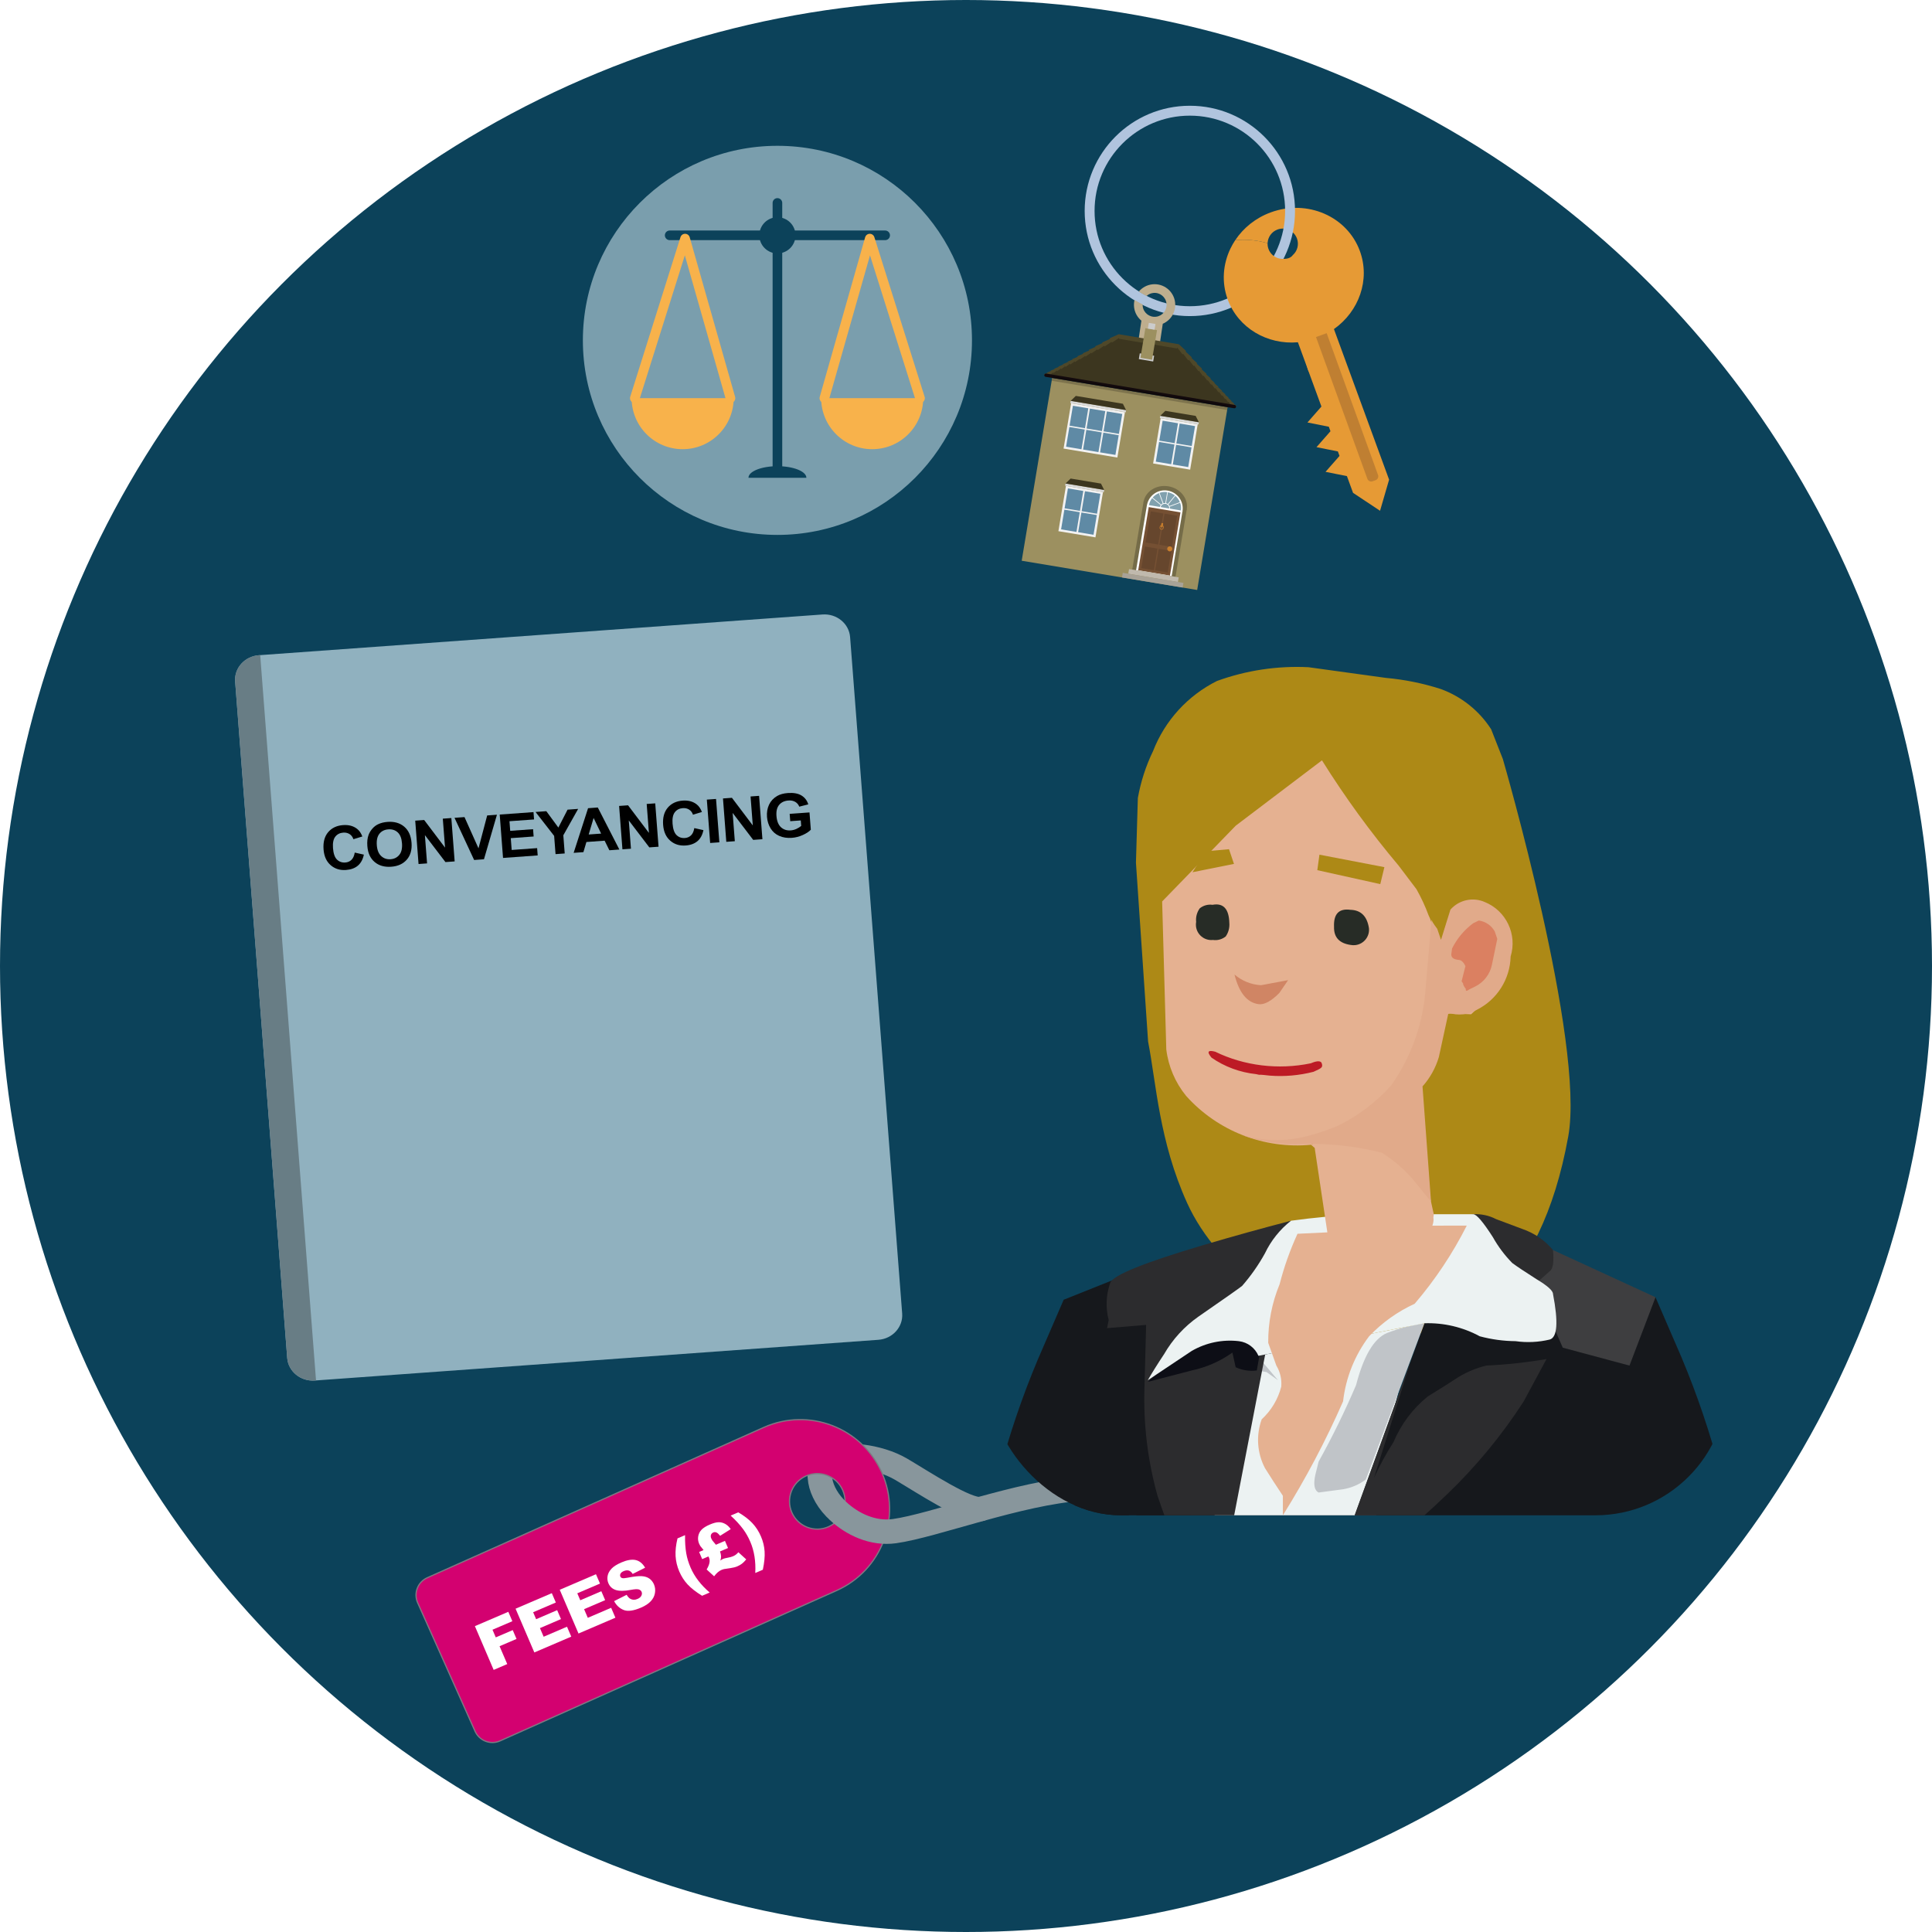
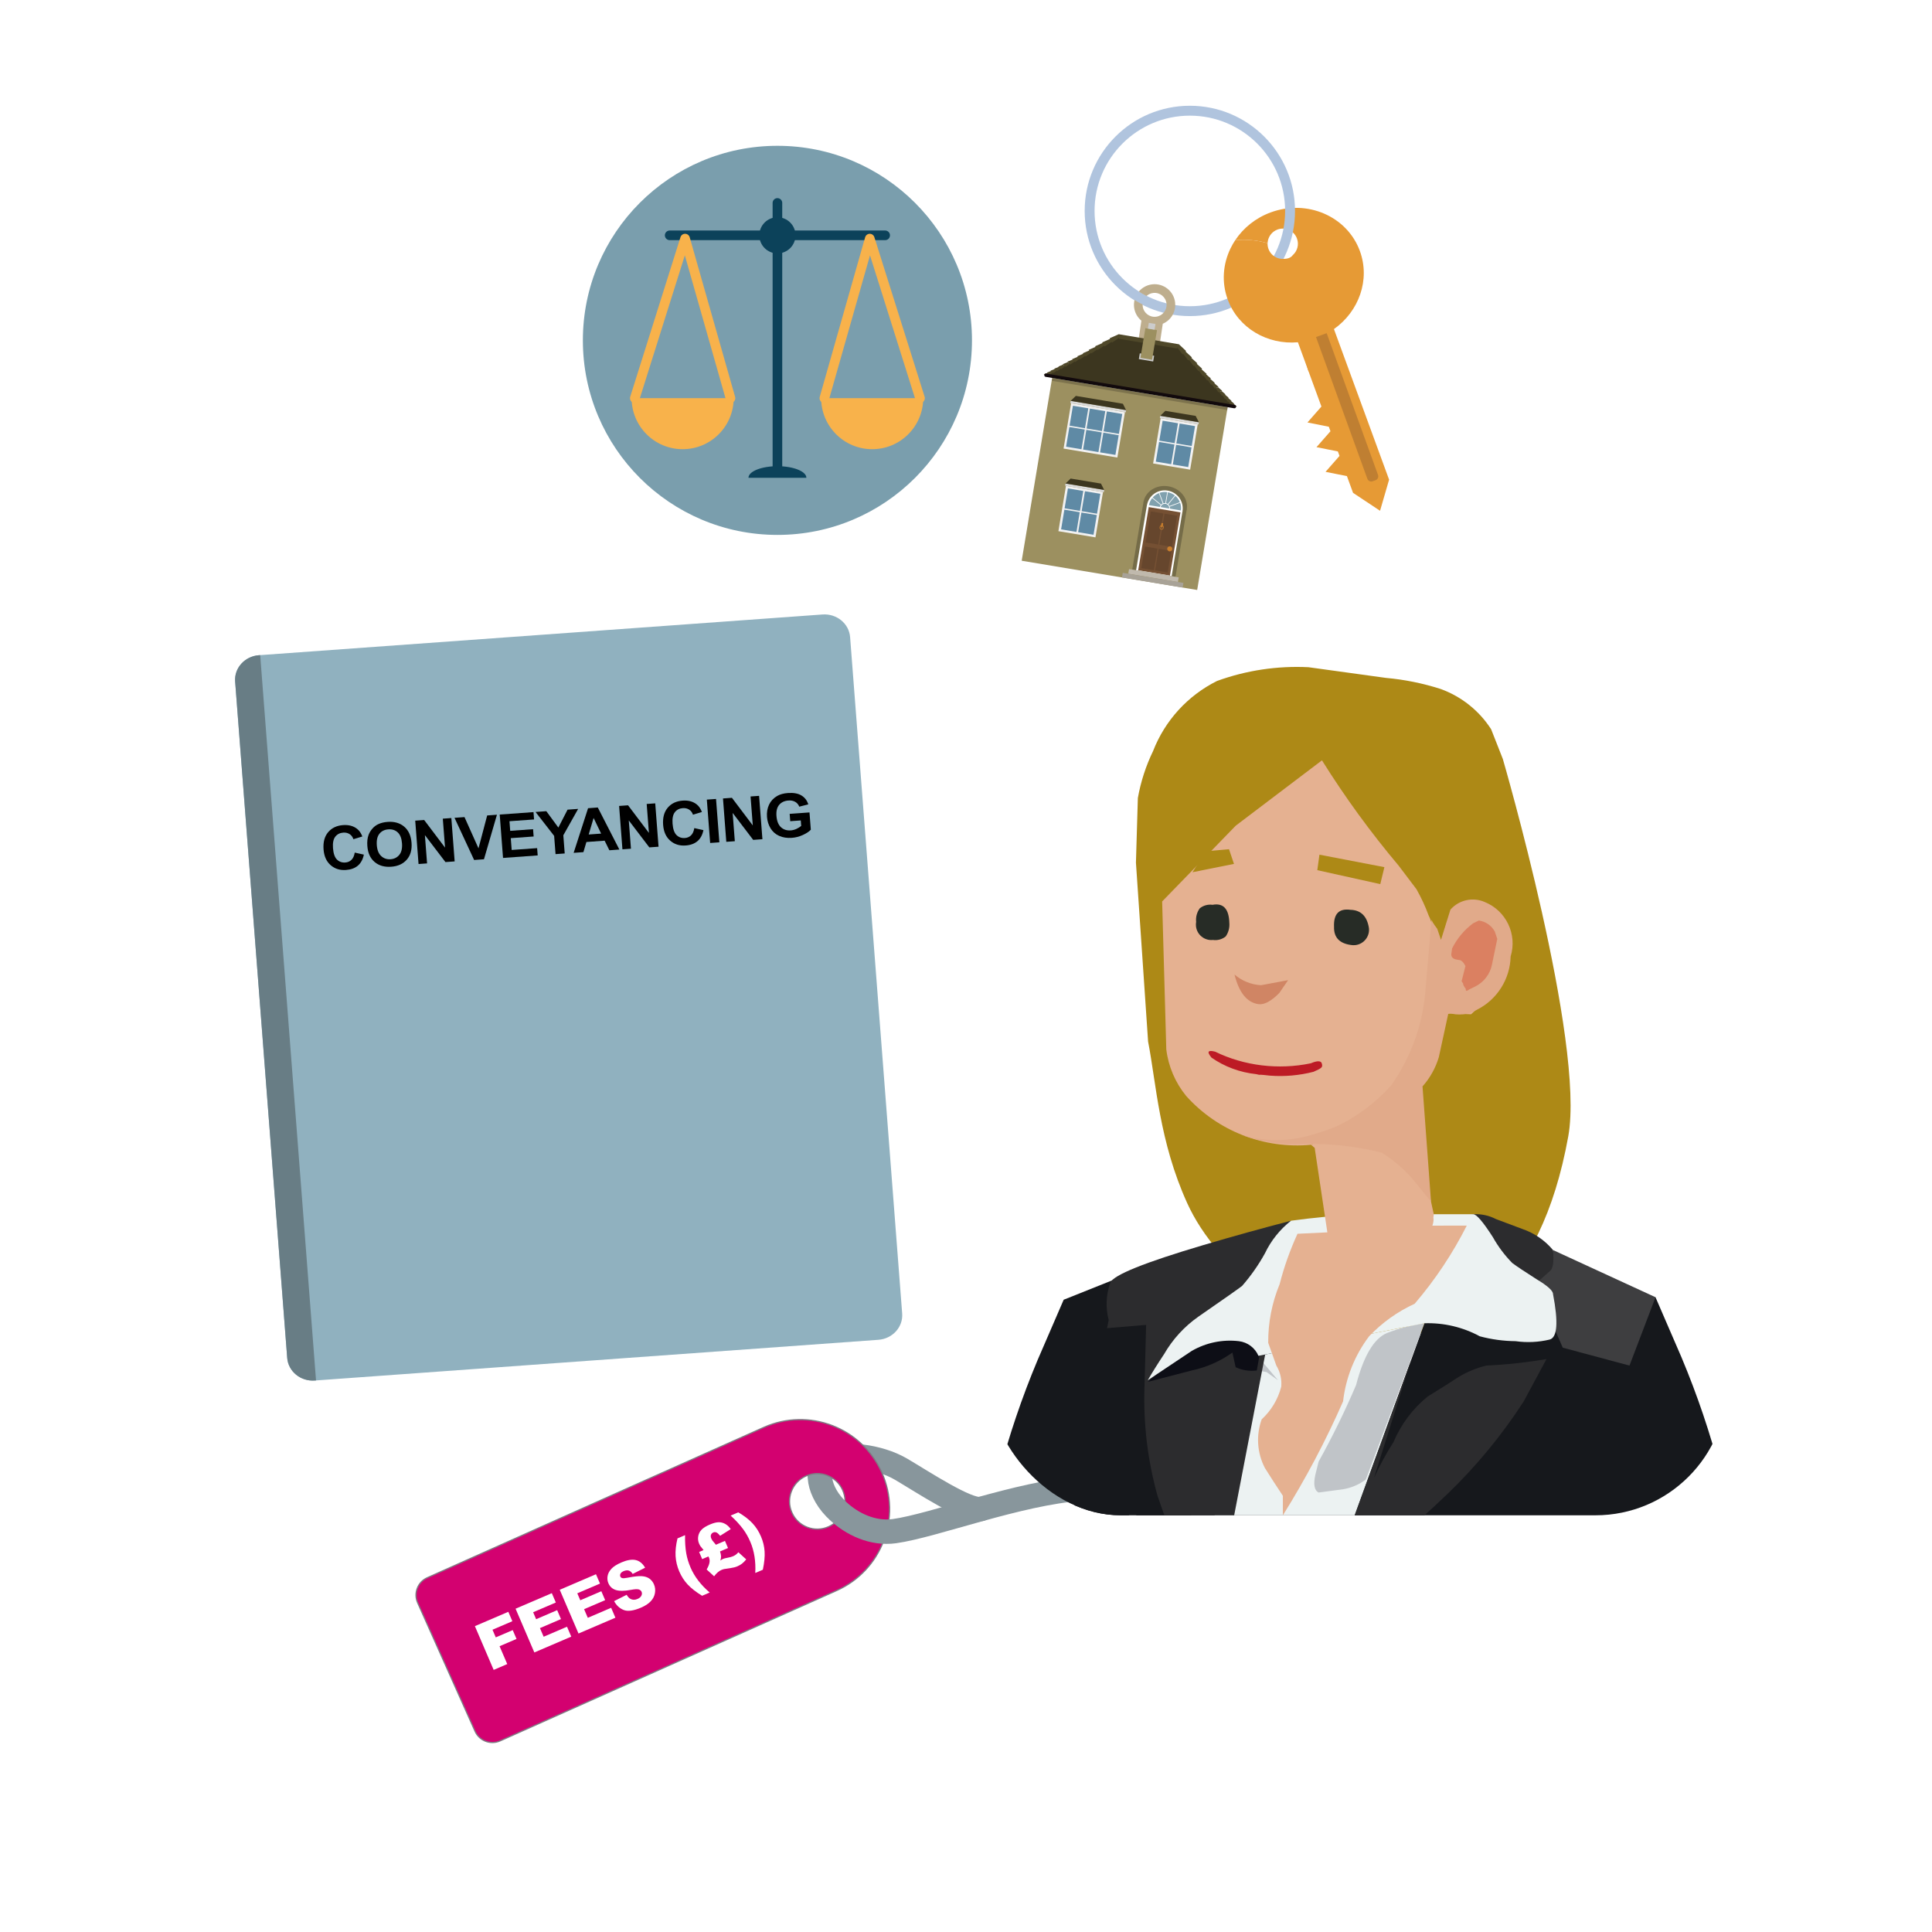
<svg xmlns="http://www.w3.org/2000/svg" id="text" width="160" height="160" viewBox="0 0 160 160">
  <defs>
    <style>.cls-1{filter:url(#drop-shadow-10);}.cls-2{stroke:#0c425a;}.cls-2,.cls-3{stroke-linejoin:round;stroke-width:.797px;}.cls-2,.cls-3,.cls-4,.cls-5,.cls-6,.cls-7{fill:none;}.cls-2,.cls-3,.cls-5,.cls-7{stroke-linecap:round;}.cls-8,.cls-9,.cls-10,.cls-11,.cls-12,.cls-13,.cls-14,.cls-15,.cls-16,.cls-17,.cls-18,.cls-19,.cls-20,.cls-21,.cls-22,.cls-23,.cls-24,.cls-4,.cls-25,.cls-26,.cls-27,.cls-28,.cls-29,.cls-30,.cls-31,.cls-32,.cls-33,.cls-34,.cls-35,.cls-36,.cls-37,.cls-38,.cls-39,.cls-40,.cls-41,.cls-42,.cls-43,.cls-44,.cls-45,.cls-46,.cls-47,.cls-48,.cls-49{stroke-width:0px;}.cls-8,.cls-10,.cls-15,.cls-16,.cls-25,.cls-34{fill-rule:evenodd;}.cls-8,.cls-17{fill:#756c48;}.cls-9{fill:#e5b191;}.cls-10{fill:#a8a297;}.cls-3{stroke:#f8b24b;}.cls-11{fill:#bd1b25;}.cls-12{fill:#bf7f32;}.cls-13{fill:#c0c4c8;}.cls-14{fill:#0d0e16;}.cls-15{fill:#81a1ae;}.cls-16,.cls-24{fill:#3c361f;}.cls-18{fill:#0c425a;}.cls-19{fill:#ecf2f2;}.cls-21{fill:#687d85;}.cls-22{fill:#c87e2c;}.cls-23{fill:#9c9060;}.cls-5{stroke:#88969c;stroke-width:2.023px;}.cls-5,.cls-50,.cls-6,.cls-7{stroke-miterlimit:10;}.cls-25{fill:#c0b9ad;}.cls-26{fill:#d08564;}.cls-27{fill:#ccc;}.cls-28{fill:#dadada;}.cls-50{fill:#d30170;stroke:#807983;stroke-width:.101px;}.cls-29,.cls-34{fill:#fff;}.cls-30{fill:#beae8e;}.cls-31{isolation:isolate;opacity:.2;}.cls-32{fill:#5f8aa5;}.cls-6{stroke:#c87e2c;stroke-width:.049px;}.cls-33{fill:#db8061;}.cls-35{fill:#ad8916;}.cls-51{clip-path:url(#clippath);}.cls-36{fill:#7a9ead;}.cls-7{stroke:#130a0d;stroke-width:.277px;}.cls-37{fill:#4f4829;}.cls-38{fill:#66462d;}.cls-39{fill:#755033;}.cls-40{fill:#e1aa8a;}.cls-41{fill:#272c26;}.cls-42{fill:#e69a35;}.cls-43{fill:#90b1bf;}.cls-44{fill:#b0c4de;}.cls-45{fill:#3e3e40;}.cls-46{fill:#16181c;}.cls-47{fill:#f8b24b;}.cls-48{fill:#2c2c2e;}.cls-49{fill:#f2f2f2;}</style>
    <filter id="drop-shadow-10" filterUnits="userSpaceOnUse">
      <feOffset dx="0" dy="0" />
      <feGaussianBlur result="blur" stdDeviation="2.741" />
      <feFlood flood-color="#000" flood-opacity=".3" />
      <feComposite in2="blur" operator="in" />
      <feComposite in="SourceGraphic" />
    </filter>
    <clipPath id="clippath">
      <rect class="cls-4" x="81.924" y="47.442" width="61.109" height="78.049" rx="10.909" ry="10.909" />
    </clipPath>
  </defs>
-   <circle class="cls-18" cx="80" cy="80" r="80" />
  <path class="cls-43" d="m72.741,110.957l-46.671,3.373c-1.176.085-2.199-.753-2.285-1.873l-4.312-56.015c-.086-1.119.797-2.095,1.973-2.18l46.671-3.373c1.176-.085,2.199.753,2.285,1.873l4.312,56.015c.086,1.119-.797,2.095-1.973,2.18Z" />
  <path class="cls-21" d="m26.172,114.322l-.102.007c-1.176.085-2.199-.753-2.285-1.873l-4.312-56.015c-.086-1.119.797-2.095,1.973-2.18l.102-.007,4.624,60.068Z" />
  <path class="cls-20" d="m29.378,70.607l.755.169c-.083.4-.248.704-.498.915-.248.208-.575.328-.981.357-.501.036-.926-.098-1.272-.4-.348-.303-.543-.736-.586-1.301-.046-.598.08-1.073.379-1.428.299-.353.712-.55,1.241-.588.462-.033.847.07,1.154.309.184.14.329.352.438.634l-.741.225c-.059-.183-.164-.323-.312-.42-.15-.097-.327-.14-.529-.125-.279.021-.5.132-.659.336-.159.204-.222.519-.19.947.035.453.145.771.332.951.185.18.417.261.69.241.203-.015.373-.089.51-.222.135-.132.226-.334.27-.601Z" />
  <path class="cls-20" d="m30.422,70.075c-.028-.365.006-.677.102-.934.071-.188.176-.361.315-.517.136-.157.291-.276.462-.358.229-.112.495-.179.802-.201.557-.04,1.014.092,1.373.396.359.305.56.748.606,1.333.044.58-.086,1.045-.392,1.397-.308.352-.736.548-1.291.588-.56.041-1.02-.091-1.375-.393-.356-.302-.557-.737-.601-1.31Zm.783-.081c.031.407.153.709.367.904.213.196.472.282.774.26.304-.022.546-.144.725-.365.18-.223.252-.542.22-.96-.031-.41-.149-.711-.354-.9-.205-.189-.465-.272-.779-.249-.314.022-.559.144-.735.362-.176.22-.249.536-.217.948Z" />
  <path class="cls-20" d="m34.662,71.554l-.275-3.591.741-.054,1.728,2.287-.185-2.398.707-.051.275,3.591-.764.055-1.701-2.232.18,2.342-.707.051Z" />
  <path class="cls-20" d="m39.266,71.222l-1.625-3.494.827-.06,1.159,2.588.719-2.724.809-.059-1.075,3.688-.814.059Z" />
  <path class="cls-20" d="m41.659,71.049l-.275-3.591,2.798-.202.047.607-2.036.147.06.796,1.894-.137.047.606-1.894.137.075.978,2.108-.152.046.605-2.87.207Z" />
  <path class="cls-20" d="m46.008,70.735l-.116-1.511-1.541-1.98.893-.065.997,1.357.762-1.483.877-.064-1.228,2.185.115,1.506-.759.055Z" />
  <path class="cls-20" d="m51.294,70.355l-.829.06-.392-.793-1.509.109-.248.839-.809.059,1.194-3.697.806-.059,1.786,3.482Zm-1.511-1.32l-.623-1.296-.407,1.37,1.03-.074Z" />
  <path class="cls-20" d="m51.547,70.336l-.275-3.591.741-.053,1.728,2.287-.185-2.398.707-.051.275,3.591-.764.055-1.701-2.232.18,2.342-.707.051Z" />
  <path class="cls-20" d="m57.499,68.579l.756.169c-.083.4-.248.705-.497.915-.249.208-.576.329-.981.357-.5.036-.925-.097-1.272-.4-.349-.303-.544-.736-.587-1.301-.046-.598.08-1.073.38-1.428.299-.353.712-.55,1.24-.588.462-.034.847.069,1.154.309.185.14.329.352.438.633l-.741.226c-.059-.183-.164-.323-.314-.42s-.325-.14-.528-.125c-.279.021-.499.132-.659.336-.158.204-.222.519-.19.947.035.453.146.771.332.951.186.18.417.261.69.241.203-.015.373-.089.51-.222.136-.132.226-.333.269-.601Z" />
  <path class="cls-20" d="m58.812,69.812l-.275-3.591.762-.055.275,3.591-.762.055Z" />
  <path class="cls-20" d="m60.149,69.716l-.275-3.591.741-.054,1.728,2.287-.185-2.398.707-.051.275,3.591-.764.055-1.701-2.232.18,2.342-.707.051Z" />
  <path class="cls-20" d="m65.444,68.006l-.047-.606,1.642-.118.11,1.432c-.148.158-.37.304-.665.438-.294.133-.596.212-.906.234-.395.028-.745-.026-1.05-.162-.307-.137-.543-.346-.715-.628-.169-.283-.268-.597-.294-.942-.028-.373.028-.711.171-1.015.143-.302.365-.542.671-.72.233-.136.53-.218.89-.244.469-.034.842.034,1.119.201.278.169.468.414.568.739l-.746.189c-.066-.172-.178-.305-.331-.395-.155-.092-.343-.131-.562-.115-.332.024-.589.144-.77.359-.181.215-.256.52-.226.916.032.426.157.738.371.938.217.198.484.286.808.263.159-.012.317-.052.473-.123.156-.072.288-.154.397-.247l-.035-.456-.871.063Z" />
  <g class="cls-1">
    <circle class="cls-36" cx="64.383" cy="28.187" r="16.112" />
    <line class="cls-2" x1="64.383" y1="16.806" x2="64.383" y2="38.95" />
    <path class="cls-18" d="m66.781,39.567c0-.529-1.074-.959-2.398-.959s-2.398.429-2.398.959h4.797Z" />
    <line class="cls-2" x1="55.46" y1="19.489" x2="73.305" y2="19.489" />
    <circle class="cls-18" cx="64.383" cy="19.489" r="1.498" />
    <path class="cls-47" d="m60.76,32.974c0,2.334-1.892,4.226-4.226,4.226s-4.226-1.892-4.226-4.226h8.453Z" />
    <polyline class="cls-3" points="60.495 32.974 56.735 19.759 52.573 32.974" />
    <path class="cls-47" d="m68.005,32.974c0,2.334,1.892,4.226,4.226,4.226,2.334,0,4.226-1.892,4.226-4.226h-8.453Z" />
    <polyline class="cls-3" points="68.271 32.974 72.03 19.759 76.192 32.974" />
  </g>
  <path class="cls-5" d="m69.164,124.899c-.819-.845-1.215-1.803-1.26-2.518-.027-.428-.162-.844.878-1.476s3.964-.337,5.843.769c1.81,1.065,5.429,3.464,6.593,3.295" />
  <path class="cls-50" d="m34.59,132.738l4.753,10.639c.354.792,1.284,1.148,2.076.794l27.87-12.451c3.731-1.667,5.404-6.042,3.737-9.772h0c-1.667-3.731-6.042-5.404-9.772-3.737l-27.87,12.451c-.792.354-1.148,1.284-.794,2.076Zm30.994-7.465c-.518-1.16.002-2.52,1.162-3.038s2.52.002,3.038,1.162-.002,2.52-1.162,3.038-2.52-.002-3.038-1.162Z" />
  <path class="cls-29" d="m39.328,134.671l2.769-1.188.334.779-1.645.705.272.633,1.404-.602.315.732-1.405.602.636,1.48-1.125.482-1.555-3.625Z" />
  <path class="cls-29" d="m42.697,133.226l3.002-1.287.333.774-1.88.806.248.576,1.742-.748.316.738-1.742.748.307.715,1.934-.83.352.821-3.057,1.31-1.555-3.625Z" />
  <path class="cls-29" d="m46.355,131.658l3.001-1.287.333.774-1.88.806.247.576,1.744-.748.316.738-1.744.748.307.715,1.934-.83.352.821-3.055,1.31-1.555-3.625Z" />
  <path class="cls-29" d="m50.859,132.598l1.037-.523c.096.163.2.275.31.335.179.098.375.101.589.008.16-.068.268-.158.321-.271.056-.112.061-.218.019-.316-.04-.094-.117-.161-.232-.199-.113-.039-.334-.027-.663.035-.539.101-.952.104-1.24.011-.289-.093-.495-.281-.616-.565-.08-.185-.102-.385-.065-.598.037-.211.144-.411.319-.599.177-.189.454-.363.831-.525.463-.199.854-.263,1.17-.196.316.068.579.281.787.636l-1.03.515c-.098-.151-.208-.244-.329-.279-.121-.037-.262-.019-.42.048-.13.056-.217.124-.258.208-.043.083-.047.165-.014.244.025.059.074.099.149.122.072.025.218.016.433-.027.535-.105.931-.148,1.19-.131.258.017.47.084.635.203.164.118.29.277.375.474.1.232.127.475.082.726-.044.252-.16.477-.348.677-.188.201-.455.376-.807.527-.617.264-1.096.329-1.434.194-.34-.136-.604-.38-.791-.733Z" />
  <path class="cls-29" d="m56.107,127.403l.627-.269c-.011.57.023,1.079.102,1.525.066.379.185.765.352,1.155.323.754.852,1.444,1.585,2.072l-.628.269c-.514-.316-.914-.63-1.201-.94-.287-.311-.516-.668-.689-1.07-.179-.418-.28-.843-.306-1.277-.025-.434.027-.922.158-1.464Z" />
  <path class="cls-29" d="m59.289,127.929l.749-.321.253.592-.662.284c.052.143.08.28.086.411.002.101-.018.215-.059.342.083-.061.158-.105.224-.134.084-.036.2-.067.351-.092.202-.036.359-.078.469-.126.091-.039.166-.08.227-.124s.134-.114.223-.21l.65.592c-.128.153-.246.272-.355.356-.111.084-.236.156-.379.217-.154.066-.344.116-.566.147-.293.039-.474.067-.541.082-.068.016-.138.039-.21.07-.213.091-.416.268-.608.527l-.62-.565c.239-.398.306-.721.199-.97-.006-.014-.023-.049-.053-.109l-.515.221-.254-.592.369-.158c-.156-.19-.246-.302-.269-.333-.032-.048-.065-.112-.099-.189-.088-.205-.113-.415-.074-.625.039-.211.133-.392.279-.543.148-.151.373-.291.677-.421.282-.122.52-.186.714-.193.192-.008.378.038.557.135.178.099.332.243.465.435l-.881.554c-.123-.156-.229-.25-.315-.281-.086-.031-.17-.03-.248.004-.096.041-.16.105-.193.194-.031.088-.023.19.025.306.027.06.058.117.094.169.036.051.133.168.291.35Z" />
  <path class="cls-29" d="m62.307,126.141c.297.316.534.684.713,1.102.173.402.273.814.301,1.236.027.422-.021.928-.146,1.519l-.627.269c.051-.964-.086-1.822-.408-2.576-.168-.39-.366-.741-.596-1.051-.269-.364-.613-.74-1.034-1.125l.628-.269c.482.279.872.577,1.17.895Z" />
  <path class="cls-5" d="m69.4,125.131c1.165,1.089,2.879,1.922,4.677,1.671,3.28-.458,10.296-3.172,15.511-3.529s9.271.266,10.52-.04" />
  <g class="cls-51">
    <g id="Symbol_1_Newcz_0_Layer2_3_MEMBER_9_MEMBER_0_MEMBER_0_MEMBER_0_FILL-2">
      <path class="cls-35" d="m100.798,56.391c2.421-.879,4.994-1.264,7.566-1.135l6.415.885c1.537.137,3.053.444,4.523.915,1.724.623,3.196,1.796,4.188,3.338l.968,2.46s6.829,23.452,5.419,31.256c-4.609,25.501-26.488,16.706-31.561,5.522-2.326-5.128-2.556-9.892-3.236-13.377l-1.006-14.812.158-5.354c.24-1.35.664-2.66,1.262-3.893.983-2.529,2.875-4.6,5.305-5.807Z" />
    </g>
    <g id="Symbol_1_Newczashhaww_0_Layer2_4_MEMBER_0_MEMBER_1_FILL-2">
      <path class="cls-46" d="m107.225,109.796l8.356,23.046.27,4.447c.143,3.33.008,6.666-.404,9.973l-2.021,2.291-7.412.27-6.604-2.021-2.83-5.391c.052-2.438-.129-4.875-.539-7.278-.312-2.062-.808-4.091-1.483-6.064l-.943-2.561.943-2.022c-2.418,2.038-4.157,4.765-4.987,7.817-.626,2.07-1.077,4.189-1.348,6.334-.629,4.043-1.078,8.311-1.348,12.803-.27,2.695-.18,10.332.27,22.911h-10.511c.809-16.891,1.482-27.628,2.021-32.21.719-5.031,2.067-11.68,4.043-19.947.848-3.263,1.929-6.461,3.235-9.569l2.156-4.987,6.739-2.695,8.759,2.83,3.639,2.021Z" />
    </g>
    <g id="Symbol_1_Newczashhaww_0_Layer2_4_MEMBER_3_FILL-2">
      <path class="cls-19" d="m113.922,124.008c.449-2.336.944-4.717,1.483-7.143,1.168-4.762,2.021-7.188,2.561-7.278l-13.747,2.696.135.27-7.817,26.819,17.925-.404-.539-14.96Z" />
    </g>
    <g id="Symbol_1_Newczashhaww_0_Layer2_4_MEMBER_4_FILL-2">
      <path class="cls-13" d="m112.17,154.871l1.348-16.443c-2.951.364-5.922.544-8.895.539-1.634.029-3.265-.152-4.852-.539l-1.348-.674-2.156,17.116,6.199,1.752,9.704-1.751Z" />
    </g>
    <g id="Symbol_1_Newczashhaww_0_Layer2_4_MEMBER_5_FILL-2">
      <path class="cls-46" d="m117.966,109.588l-8.356,23.046-.27,4.448c-.143,3.33-.008,6.666.404,9.973l2.021,2.291,7.412.27,6.604-2.022,2.83-5.391c-.052-2.438.128-4.874.539-7.278.312-2.062.808-4.092,1.482-6.065l.944-2.561,2.695,1.213c.591,1.482,1.042,3.016,1.348,4.582.626,2.07,1.077,4.189,1.348,6.334.629,4.043,1.078,8.311,1.348,12.803.27,2.695.18,10.332-.27,22.911h10.511c-.809-16.892-1.483-27.628-2.021-32.21-.719-5.031-2.067-11.68-4.043-19.947-.849-3.263-1.929-6.46-3.235-9.569l-2.156-4.987-4.447,1.348-11.052-1.213-3.638,2.021Z" />
    </g>
    <g id="Symbol_1_Newczashhaww_0_Layer2_4_MEMBER_6_FILL-2">
      <path class="cls-46" d="m100.445,134.655l-4.987-25.337.135-3.1-3.774,3.1-1.213,9.029-.809,2.426c-.481,1.58-.797,3.206-.943,4.852.171,3.883.991,7.709,2.426,11.321l.809,6.469,1.752,3.504,4.852-.135,1.752-12.129Z" />
    </g>
    <g id="Symbol_1_Newczashhaww_0_Layer2_4_MEMBER_7_FILL-2">
      <path class="cls-46" d="m94.919,156.893l-5.93,12.263-1.078,4.717c-.647,3.109-1.053,6.264-1.213,9.435-.164,4.584-.074,9.173.27,13.747.189,4.84.73,9.659,1.617,14.421,1.194,4.935,2.679,9.796,4.448,14.555h26.82s3.369-4.987,3.369-4.987l3.1-51.213-9.03-2.695-6.873-11.995c-2.463.243-4.938.333-7.412.27l-5.526-.539-2.561,2.021Z" />
    </g>
    <g id="Symbol_1_Newczashhaww_0_Layer2_4_MEMBER_8_FILL-2">
      <path class="cls-13" d="m109.205,123.604l2.021-.27c.685-.113,1.332-.391,1.887-.809l4.852-12.939c-1.06.154-2.1.425-3.1.809-1.078.449-1.932,1.887-2.561,4.313-.924,2.163-1.958,4.277-3.1,6.334l-.27,1.079c-.18.809-.09,1.304.27,1.483Z" />
    </g>
    <g id="Symbol_1_Newczashhaww_0_Layer2_4_MEMBER_9_FILL-2">
      <path class="cls-13" d="m105.836,114.305l-1.482-1.752-.27.943.809.135.943.674Z" />
    </g>
    <g id="Symbol_1_Newczashhaww_0_Layer2_4_MEMBER_10_FILL-2">
      <path class="cls-48" d="m118.235,115.652c-1.239,1.006-2.211,2.302-2.83,3.774-.608.949-1.148,1.94-1.617,2.965l3.1-9.838-7.007,19.272c3.547-2.409,6.883-5.114,9.973-8.086,2.402-2.307,4.527-4.886,6.334-7.684l1.887-3.504c-1.65.281-3.315.461-4.986.539-.807.196-1.58.514-2.291.943-.54.36-1.393.9-2.561,1.619Z" />
    </g>
    <g id="Symbol_1_Newczashhaww_0_Layer2_4_MEMBER_11_FILL-2">
      <path class="cls-48" d="m129.286,106.757l-.674-3.235c-.676-.809-1.562-1.415-2.561-1.752l-2.156-.809c-.581-.302-1.233-.441-1.887-.404-.36,0-.315.629.135,1.887.18.539.404,1.123.674,1.752l3.504,2.561,2.965-0Z" />
    </g>
    <g id="Symbol_1_Newczashhaww_0_Layer2_4_MEMBER_12_FILL-2">
      <path class="cls-48" d="m106.914,101.097c-2.426.629-4.852,1.303-7.278,2.021-4.852,1.438-7.413,2.471-7.684,3.1-.356.996-.403,2.077-.135,3.1l-.135.674,3.235-.27-.135,5.121c-.106,3.047.258,6.093,1.078,9.03,1.253,3.704,2.785,7.309,4.582,10.782l6.471-33.558Z" />
    </g>
    <g id="Symbol_1_Newczashhaww_0_Layer2_4_MEMBER_13_FILL-2">
      <path class="cls-45" d="m118.639,147.863c-1.972.265-3.973.22-5.93-.135l-2.965-.674,1.348,17.925.674,2.426c.42,1.43,1.326,2.669,2.561,3.504,1.306.992,2.971,1.383,4.582,1.079l6.334-.539-1.348,24.663c-.619,10.058-1.97,20.058-4.043,29.919l5.391-.27c1.887-6.02,3.1-10.422,3.639-13.207,1.308-7.032,2.119-14.148,2.426-21.294,0-1.887-.27-5.93-.809-12.13l-1.887-8.086,1.617-.405c.782-.389,1.471-.94,2.021-1.617.438-.423.682-1.008.674-1.617l-.27-.943-2.965-14.016c-.441-2.453-.756-4.927-.944-7.412l-.135-2.83-3.504,3.369c-1.952,1.25-4.166,2.034-6.47,2.292Z" />
    </g>
    <g id="Symbol_1_Newczashhaww_0_Layer2_4_MEMBER_14_FILL-2">
      <path class="cls-14" d="m104.084,113.496l.404-2.291-3.504-1.887-5.93,5.122,3.639-.944c1.213-.258,2.36-.763,3.369-1.482l.27,1.213c.547.254,1.154.347,1.752.269Z" />
    </g>
    <g id="Symbol_1_Newczashhaww_0_Layer2_4_MEMBER_15_FILL-2">
      <path class="cls-45" d="m129.421,111.609l5.526,1.483,2.156-5.661-8.49-3.908c.09.988-0,1.572-.27,1.752l-1.213,1.078,2.291,5.256Z" />
    </g>
    <g id="Symbol_1_Newczashhaww_0_Layer2_4_MEMBER_16_FILL-2">
      <path class="cls-19" d="m104.758,103.793c-.532.963-1.165,1.866-1.887,2.695-.09.09-1.303.943-3.639,2.561-1.158.815-2.124,1.873-2.83,3.1-.539.809-.988,1.528-1.348,2.156l3.639-2.426c1.181-.685,2.553-.969,3.909-.809.717.088,1.332.55,1.617,1.213l13.747-2.696c1.596-.054,3.178.318,4.582,1.079.967.259,1.964.395,2.965.404.944.134,1.904.088,2.83-.135.629-.18.719-1.438.27-3.774,0-.27-.449-.674-1.348-1.213-.988-.629-1.662-1.079-2.022-1.348-.633-.643-1.177-1.368-1.617-2.156-.809-1.258-1.348-1.887-1.617-1.887h-3.774c-3.782-.156-7.571.024-11.321.539-.916.721-1.654,1.643-2.156,2.696Z" />
    </g>
    <g id="Symbol_1_Newczashhaww_0_Layer2_4_MEMBER_17_FILL-2">
      <path class="cls-9" d="m117.022,101.501l-.135-4.717h-7.007s.404.405.404.405v4.852s-2.83.135-2.83.135c-.618,1.345-1.114,2.744-1.482,4.178-.636,1.538-.957,3.188-.944,4.852.09.27.314.898.674,1.887.319.525.461,1.14.404,1.752-.268,1.036-.83,1.972-1.617,2.695-.482,1.326-.385,2.793.27,4.043.449.719.944,1.483,1.483,2.291v1.617c1.887-3.021,3.553-6.175,4.986-9.435.222-1.958.967-3.82,2.156-5.391,1.075-1.13,2.356-2.045,3.774-2.695,1.691-1.976,3.139-4.148,4.313-6.469l-4.449.002Z" />
    </g>
    <g id="Symbol_1_Newczashhaww_0_Layer2_4_MEMBER_19_FILL-2">
      <path class="cls-48" d="m92.089,143.415l-.404,4.852c0,.449-1.662,6.514-4.987,18.195-.359,1.078-.135,1.752.674,2.021l5.526,2.291c1.438.449,2.201.089,2.291-1.078l3.504-22.911-3.638-1.08c-.74-.342-1.421-.797-2.022-1.348l-.944-.942Z" />
    </g>
    <g id="Symbol_1_Newcz_0_Layer2_3_MEMBER_11_MEMBER_0_MEMBER_0_MEMBER_0_FILL">
      <path class="cls-9" d="m118.741,100.562l-.037.271c.106.566-.329,1.38-1.303,2.441-.593.834-1.524,1.363-2.545,1.442-1.02.224-2.087.027-2.96-.546-1.136-.433-1.789-1.029-1.961-1.788l.019-.135-1.078-7.185-.306-.259,8.056-3.914,2.114,9.673Z" />
    </g>
    <g id="Symbol_1_Newcz_0_Layer2_3_MEMBER_12_MEMBER_0_MEMBER_0_MEMBER_0_FILL">
      <path class="cls-9" d="m109.478,62.966c1.909,3.053,4.031,5.967,6.351,8.722l1.474,1.947c.394.696.731,1.423,1.008,2.173.372.729.463,1.568.255,2.36-.224.818-.192,1.684.093,2.483-.08-.111.033-.58.34-1.406l.842-2.935c.33-.756 1-1.311,1.804-1.494.757-.017,1.496.24,2.079.723.721.678,1.118,1.632,1.091,2.622l.089,1.465-.482,1.386-.89,1.185-.02.143-.162.123-.02.143-1.5,1.392-1.445-.054c-.527-.02-1.048.11-1.504.373-.313,2.009-1.023,3.936-2.09,5.668l.084.447-8.303,4.374c-3.892.366-7.727-1.133-10.338-4.042-.903-1.105-1.474-2.443-1.647-3.859l-.343-12.251,6.097-6.277,7.138-5.409Z" />
    </g>
    <g id="Symbol_1_Newcz_0_Layer2_3_MEMBER_13_MEMBER_0_MEMBER_0_MEMBER_0_FILL">
      <path class="cls-40" d="m120.12,75.329c.711-.807,1.864-1.06,2.848-.624,1.771.724,2.698,2.679,2.136,4.508-.045,1.871-1.116,3.566-2.788,4.409-.715.415-1.572.508-2.36.255l-.797,3.667c-.267.899-.728,1.728-1.352,2.427l.704,9.541-1.605-1.965c-.721-.808-1.554-1.51-2.473-2.085-2.341-.591-4.757-.827-7.167-.699-1.496-.023-2.981-.276-4.4-.752,1.548.452,3.181.528,4.764.222,1.093-.237,2.161-.576,3.191-1.012,1.656-.82,3.142-1.945,4.38-3.318,1.699-2.405,2.694-5.236,2.872-8.175l.482-5.599c-.014.095.144.359.472.792l.31.914.782-2.506Z" />
    </g>
    <g id="Symbol_1_Newcz_0_Layer2_3_MEMBER_14_MEMBER_0_MEMBER_0_MEMBER_0_FILL">
      <path class="cls-33" d="m122.465,76.235c.562.074,1.056.412,1.327.91l.206.61-.438,2.119c-.156.802-.681,1.483-1.416,1.838l-.467.227c-.216.164-.312.15-.285-.04-.164-.216-.239-.371-.227-.467l-.123-.162.319-1.262c-.151-.311-.321-.48-.511-.506l-.143-.02c-.38-.052-.551-.221-.511-.506l.059-.428c.408-.822,1.005-1.536,1.741-2.084l.468-.228Z" />
    </g>
    <g id="Symbol_1_Newcz_0_Layer2_3_MEMBER_15_MEMBER_0_MEMBER_0_MEMBER_0_FILL">
      <path class="cls-26" d="m104.438,81.59l2.237-.417-.727,1.062c-.675.682-1.25.99-1.726.924-.95-.131-1.612-.949-1.986-2.453.617.529,1.391.841,2.202.885Z" />
    </g>
    <g id="Symbol_1_Newcz_0_Layer2_3_MEMBER_16_MEMBER_0_MEMBER_0_MEMBER_0_FILL">
      <path class="cls-41" d="m111.871,78.258c-.95-.131-1.414-.631-1.392-1.5-.045-1.072.407-1.542,1.357-1.411.869.023,1.38.529,1.534,1.519.074.702-.436,1.331-1.138,1.405-.121.013-.242.008-.362-.013Z" />
    </g>
    <g id="Symbol_1_Newcz_0_Layer2_3_MEMBER_17_MEMBER_0_MEMBER_0_MEMBER_0_FILL">
      <path class="cls-41" d="m100.451,77.844c-.702.074-1.331-.435-1.405-1.138-.013-.121-.008-.242.013-.362-.042-.398.065-.797.3-1.121.297-.239.68-.344,1.057-.291.895-.167,1.359.333,1.392,1.5.033.397-.073.793-.3,1.121-.297.239-.68.344-1.057.291Z" />
    </g>
    <g id="Symbol_1_Newcz_0_Layer2_3_MEMBER_18_MEMBER_0_MEMBER_0_MEMBER_0_FILL">
      <path class="cls-35" d="m114.31,73.219l-5.216-1.155.177-1.283,5.378,1.033-.34,1.406Z" />
    </g>
    <g id="Symbol_1_Newcz_0_Layer2_3_MEMBER_19_MEMBER_0_MEMBER_0_MEMBER_0_FILL">
      <path class="cls-35" d="m98.756,72.234l1.111-1.735,1.913-.172.413,1.219-3.437.688Z" />
    </g>
    <g id="Symbol_1_Newcz_0_Layer2_3_MEMBER_20_MEMBER_0_MEMBER_0_MEMBER_0_FILL-3">
      <path class="cls-11" d="m109.457,88.047c.119.353.003.408-.676.714-1.179.302-2.412.414-3.624.317-1.653-.188-.25.061-1.127-.123-1.348-.14-2.634-.623-3.701-1.369-.415-.502-.282-.646.314-.487,2.379,1.165,5.229,1.522,7.914.958.567-.246.837-.19.901-.01Z" />
    </g>
  </g>
  <path class="cls-42" d="m110.472,27.252c2.071-1.46,3.019-4.083,2.147-6.465-1.053-2.874-4.357-4.307-7.38-3.199-1.256.46-2.265,1.286-2.941,2.301.927-.087,1.832.006,2.678.252.019-.494.33-.952.823-1.133.651-.239,1.373.096,1.611.747.184.501.028,1.044-.351,1.376-.262.373-.811.312-1.05.292l.359,2.408,1.965,6.828.31.848h0l.792,2.162-.44.501-.718.818,1.068.213.703.14.136.372-.44.501-.718.818,1.068.213.703.14.136.372-.44.501-.718.818,1.068.213.703.14.508,1.387,2.236,1.484.749-2.577-4.568-12.471Z" />
  <path class="cls-44" d="m98.538,8.758c-4.81,0-8.71,3.9-8.71,8.71s3.9,8.71,8.71,8.71,8.71-3.9,8.71-8.71-3.9-8.71-8.71-8.71Zm0,16.602c-4.358,0-7.891-3.533-7.891-7.891s3.533-7.891,7.891-7.891,7.891,3.533,7.891,7.891-3.533,7.891-7.891,7.891Z" />
  <path class="cls-4" d="m95.507,24.261c-.215.025-.406.117-.554.252.522.266,1.076.475,1.652.619-.063-.544-.554-.934-1.098-.871Z" />
  <path class="cls-44" d="m94.953,24.513c-.22-.112-.434-.234-.642-.366-.167.2-.29.437-.352.695.218.135.441.261.671.376.007-.275.129-.528.324-.705Z" />
  <path class="cls-30" d="m95.425,23.547c-.453.052-.843.277-1.115.6.208.132.422.254.642.366.148-.136.339-.227.554-.252.544-.062,1.035.328,1.098.871v.001c.032.279-.055.543-.22.744-.158.191-.386.324-.652.354-.544.062-1.036-.328-1.098-.872-.005-.047-.007-.095-.006-.141-.229-.116-.453-.241-.671-.376-.046.191-.06.393-.037.599.052.454.28.844.606,1.116l-.756,5.046,1.769.262.757-5.052c.365-.158.661-.435.841-.78.119-.229.187-.486.192-.755.001-.075-.002-.151-.011-.227-.108-.938-.956-1.611-1.894-1.504Z" />
  <path class="cls-42" d="m109.488,26.317c-.242-2.106-1.456-3.865-3.143-4.879-.455.042-.901-.169-1.157-.55-.055-.082-.102-.172-.137-.269-.058-.158-.082-.32-.076-.479-.846-.246-1.75-.339-2.678-.252-.15.225-.283.46-.399.701-.62,1.291-.745,2.792-.226,4.207.873,2.382,3.291,3.772,5.815,3.549l.892,2.435c.866-1.26,1.298-2.826,1.11-4.463Z" />
  <path class="cls-12" d="m113.92,39.768l-.246.089c-.176.064-.37-.027-.434-.203l-4.254-11.742.883-.32,4.254,11.742c.064.176-.027.37-.203.434Z" />
  <rect class="cls-23" x="85.467" y="32.713" width="15.348" height="14.733" transform="translate(38.297 125.366) rotate(-80.54)" />
  <path class="cls-8" d="m96.759,40.273c.989.165,1.671,1.018,1.523,1.905l-.006.038-3.582-.597.006-.038c.148-.887,1.07-1.473,2.059-1.308Z" />
  <rect class="cls-17" x="93.18" y="42.849" width="5.693" height="3.632" transform="translate(36.186 132.045) rotate(-80.54)" />
  <rect class="cls-29" x="93.274" y="43.282" width="5.468" height="2.988" transform="translate(36.061 132.119) rotate(-80.54)" />
  <path class="cls-39" d="m97.761,42.432l-2.628-.438-.872,5.234,2.628.438.872-5.234Z" />
  <path class="cls-38" d="m95.916,45.097l.429-2.575-1.042-.173-.429,2.575,1.042.173Z" />
  <path class="cls-38" d="m96.443,42.539l-.429,2.575,1.042.173.429-2.575-1.042-.173Z" />
  <path class="cls-38" d="m95.562,47.221l.298-1.788-1.042-.173-.298,1.788,1.042.173Z" />
  <path class="cls-38" d="m96.702,47.41l.298-1.788-1.042-.173-.298,1.788,1.042.173Z" />
  <path class="cls-22" d="m97.087,45.486c.01-.054-.004-.11-.039-.153-.065-.095-.195-.118-.289-.053-.002.001-.004.003-.006.004-.047.029-.078.078-.086.133-.011.056.003.113.038.158.032.047.081.078.137.087.116.017.224-.06.245-.175h0Z" />
  <path class="cls-34" d="m96.7,40.629c.814.136,1.364.905,1.228,1.719l-.006.035-2.947-.491.006-.035c.136-.814.905-1.364,1.719-1.228Z" />
  <rect class="cls-22" x="96.052" y="43.422" width=".361" height=".15" rx=".042" ry=".042" transform="translate(37.51 131.272) rotate(-80.54)" />
  <rect class="cls-6" x="96.042" y="43.536" width=".322" height=".278" rx=".122" ry=".122" transform="translate(37.31 131.392) rotate(-80.54)" />
  <path class="cls-15" d="m97.794,42.273l-.91-.152c.006-.054.001-.109-.015-.161l.864-.324c.072.204.092.423.061.637Z" />
  <path class="cls-15" d="m96.662,40.756l-.151.907c-.055-.006-.11-.001-.163.014l-.322-.86c.204-.072.423-.092.637-.061Z" />
  <path class="cls-15" d="m96.713,41.741c-.044-.032-.095-.055-.148-.068l.151-.907c.213.039.413.13.582.264l-.586.712Z" />
  <path class="cls-15" d="m96.126,41.834c-.033.045-.056.096-.068.15l-.904-.151c.039-.213.13-.413.264-.583l.708.583Z" />
  <path class="cls-15" d="m96.85,41.908c-.022-.05-.054-.095-.094-.133l.584-.71c.164.141.291.319.371.52l-.862.323Z" />
  <path class="cls-15" d="m96.295,41.695c-.051.022-.097.055-.135.095l-.706-.581c.141-.164.319-.291.52-.371l.321.858Z" />
  <path class="cls-15" d="m96.12,41.995c.047-.193.241-.311.433-.265.173.042.29.205.273.383l-.707-.118Z" />
  <polygon class="cls-25" points="93.438 47.514 93.502 47.13 97.614 47.815 97.55 48.199 93.438 47.514 93.438 47.514" />
  <polygon class="cls-10" points="92.918 47.822 92.982 47.438 98.006 48.275 97.942 48.659 92.918 47.822 92.918 47.822" />
  <rect class="cls-49" x="87.598" y="40.816" width="3.803" height="3.111" transform="translate(32.994 123.689) rotate(-80.54)" />
  <rect class="cls-32" x="88.103" y="40.734" width="1.674" height="1.29" transform="translate(33.505 122.308) rotate(-80.54)" />
  <rect class="cls-32" x="89.514" y="40.968" width="1.674" height="1.292" transform="translate(34.453 123.897) rotate(-80.54)" />
  <rect class="cls-32" x="87.822" y="42.485" width="1.653" height="1.29" transform="translate(31.534 123.484) rotate(-80.54)" />
  <rect class="cls-32" x="89.233" y="42.719" width="1.653" height="1.292" transform="translate(32.482 125.072) rotate(-80.54)" />
  <rect class="cls-28" x="89.734" y="38.779" width=".189" height="3.246" transform="translate(35.211 122.368) rotate(-80.54)" />
  <polygon class="cls-24" points="88.243 40.042 91.444 40.576 91.178 40.049 88.665 39.631 88.243 40.042" />
  <rect class="cls-49" x="95.441" y="35.209" width="3.803" height="3.111" transform="translate(45.078 126.74) rotate(-80.54)" />
  <rect class="cls-32" x="95.946" y="35.127" width="1.674" height="1.29" transform="translate(45.59 125.359) rotate(-80.54)" />
  <rect class="cls-32" x="97.357" y="35.361" width="1.674" height="1.292" transform="translate(46.537 126.948) rotate(-80.54)" />
  <rect class="cls-32" x="95.665" y="36.878" width="1.653" height="1.29" transform="translate(43.619 126.534) rotate(-80.54)" />
  <rect class="cls-32" x="97.076" y="37.112" width="1.653" height="1.292" transform="translate(44.566 128.123) rotate(-80.54)" />
  <rect class="cls-28" x="97.576" y="33.173" width=".189" height="3.246" transform="translate(47.295 125.418) rotate(-80.54)" />
  <polygon class="cls-24" points="96.085 34.436 99.287 34.969 99.02 34.443 96.508 34.024 96.085 34.436" />
  <rect class="cls-49" x="88.719" y="33.386" width="3.803" height="4.518" transform="translate(40.566 119.174) rotate(-80.54)" />
  <rect class="cls-32" x="91.329" y="34.358" width="1.674" height="1.29" transform="translate(42.49 120.162) rotate(-80.54)" />
  <rect class="cls-32" x="89.923" y="34.123" width="1.674" height="1.292" transform="translate(41.547 118.58) rotate(-80.54)" />
  <rect class="cls-32" x="91.047" y="36.109" width="1.653" height="1.29" transform="translate(40.519 121.337) rotate(-80.54)" />
  <rect class="cls-32" x="89.642" y="35.873" width="1.653" height="1.292" transform="translate(39.576 119.755) rotate(-80.54)" />
  <rect class="cls-32" x="88.517" y="33.888" width="1.674" height="1.292" transform="translate(40.603 116.997) rotate(-80.54)" />
  <rect class="cls-32" x="88.236" y="35.639" width="1.653" height="1.292" transform="translate(38.632 118.172) rotate(-80.54)" />
  <rect class="cls-28" x="90.854" y="31.349" width=".189" height="4.652" transform="translate(42.783 117.852) rotate(-80.54)" />
  <polygon class="cls-24" points="88.67 33.2 93.259 33.965 92.993 33.438 89.093 32.788 88.67 33.2" />
  <polygon class="cls-16" points="92.665 27.919 97.534 28.73 102.287 33.721 86.55 31.099 92.665 27.919" />
  <polygon class="cls-37" points="101.492 32.663 101.449 32.678 101.751 32.939 101.709 32.953 101.99 33.196 101.949 33.209 102.214 33.435 102.174 33.447 102.423 33.659 102.123 33.739 101.973 33.505 101.912 33.522 101.749 33.272 101.686 33.291 101.508 33.022 101.445 33.043 101.249 32.753 101.185 32.776 100.97 32.463 101.17 32.382 101.492 32.663" />
  <polygon class="cls-37" points="101.213 32.364 100.904 32.489 100.67 32.153 100.871 32.064 101.213 32.364" />
  <polygon class="cls-37" points="97.44 28.711 97.629 28.509 98.229 29.07 98.184 29.112 98.707 29.597 98.661 29.634 99.155 30.087 99.105 30.124 99.56 30.538 99.501 30.577 99.932 30.966 99.886 30.993 100.282 31.348 100.23 31.376 100.605 31.709 100.561 31.731 100.911 32.041 100.602 32.179 100.355 31.831 100.294 31.861 100.025 31.486 99.971 31.515 99.681 31.115 99.622 31.149 99.298 30.71 99.25 30.742 98.901 30.273 98.847 30.313 98.461 29.799 98.403 29.847 97.984 29.298 97.931 29.348 97.44 28.711" />
  <polygon class="cls-37" points="86.441 30.996 86.746 30.877 86.711 30.852 87.035 30.724 87.001 30.698 87.346 30.56 87.311 30.533 87.68 30.384 87.645 30.355 88.041 30.194 88.204 30.336 87.899 30.563 87.846 30.519 87.567 30.731 87.514 30.69 87.257 30.887 87.205 30.848 86.969 31.032 86.917 30.996 86.7 31.169 86.441 30.996" />
  <polygon class="cls-37" points="88.427 29.99 88.588 30.14 88.257 30.382 88.006 30.163 88.427 29.99" />
  <polygon class="cls-37" points="88.396 29.955 88.828 29.776 88.794 29.741 89.256 29.547 89.216 29.504 89.705 29.297 89.671 29.256 90.205 29.027 90.162 28.972 90.726 28.727 90.691 28.677 91.305 28.408 91.274 28.358 91.926 28.07 91.896 28.014 92.647 27.679 92.76 27.931 92.089 28.374 92.054 28.31 91.48 28.693 91.441 28.63 90.909 28.99 90.871 28.935 90.388 29.265 90.353 29.22 89.905 29.53 89.861 29.479 89.456 29.762 89.414 29.718 89.038 29.985 88.99 29.937 88.644 30.186 88.396 29.955" />
  <line class="cls-7" x1="86.622" y1="31.073" x2="102.227" y2="33.674" />
  <rect class="cls-31" x="94.218" y="25.194" width=".377" height="14.736" transform="translate(46.77 120.332) rotate(-80.54)" />
  <polygon class="cls-37" points="92.678 28.06 97.473 28.859 97.629 28.509 92.644 27.678 92.678 28.06" />
  <rect class="cls-27" x="94.707" y="28.998" width=".483" height="1.205" transform="translate(50.144 118.392) rotate(-80.54)" />
  <rect class="cls-23" x="93.889" y="27.999" width="2.488" height=".977" transform="translate(51.396 117.644) rotate(-80.54)" />
  <rect class="cls-27" x="95.135" y="26.742" width=".483" height=".56" transform="translate(53.046 116.66) rotate(-80.54)" />
</svg>